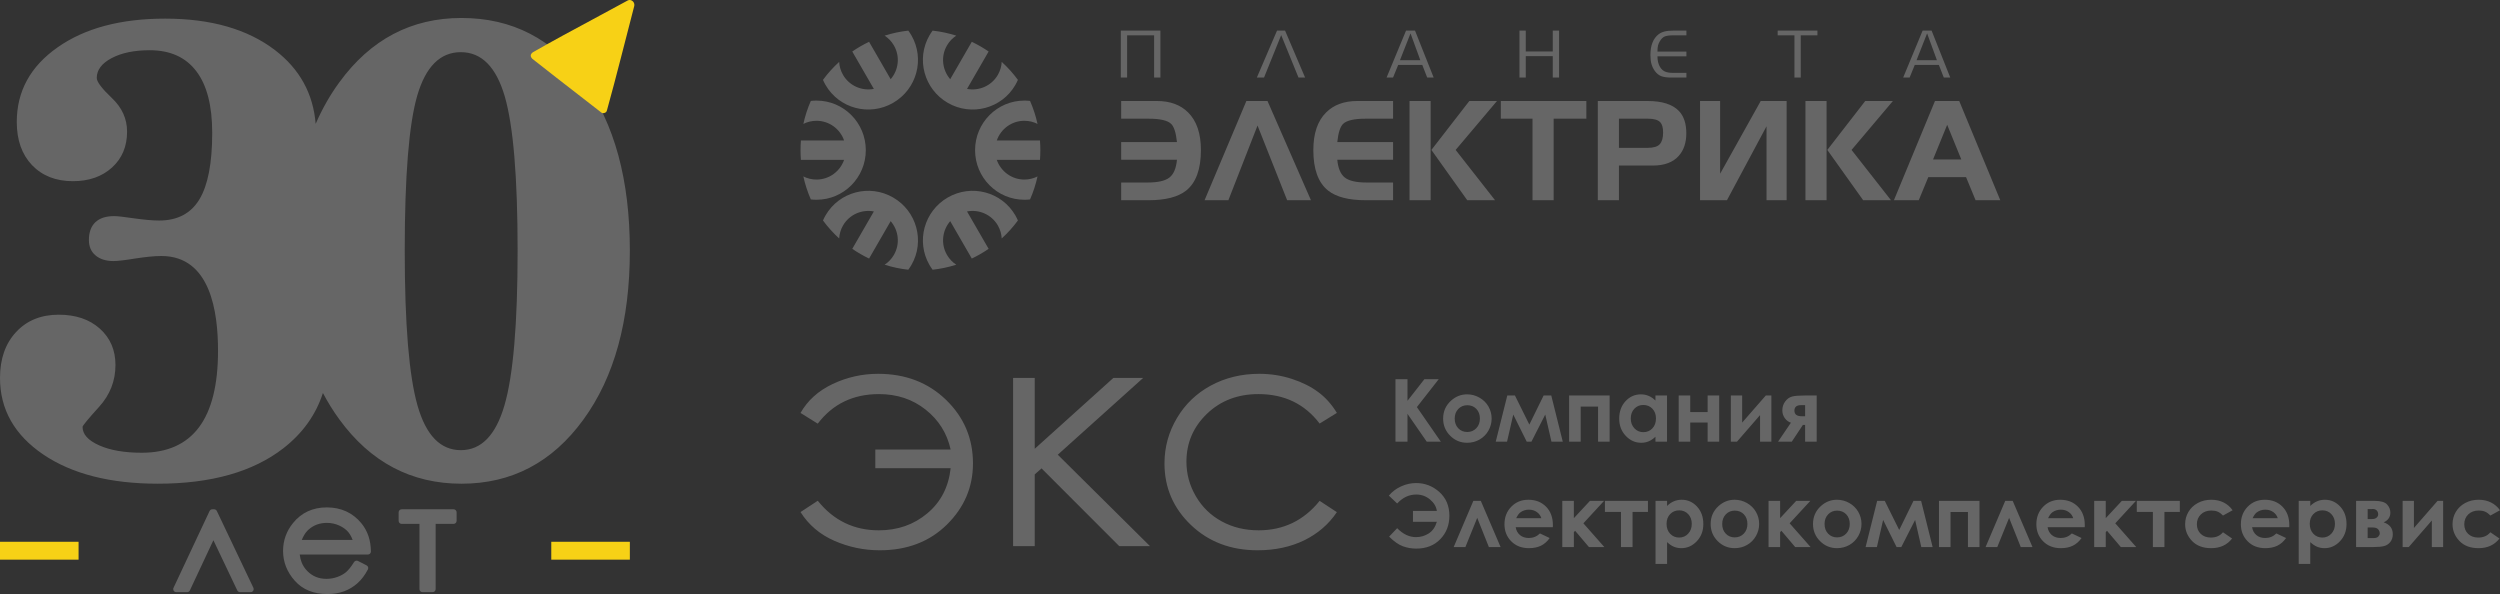
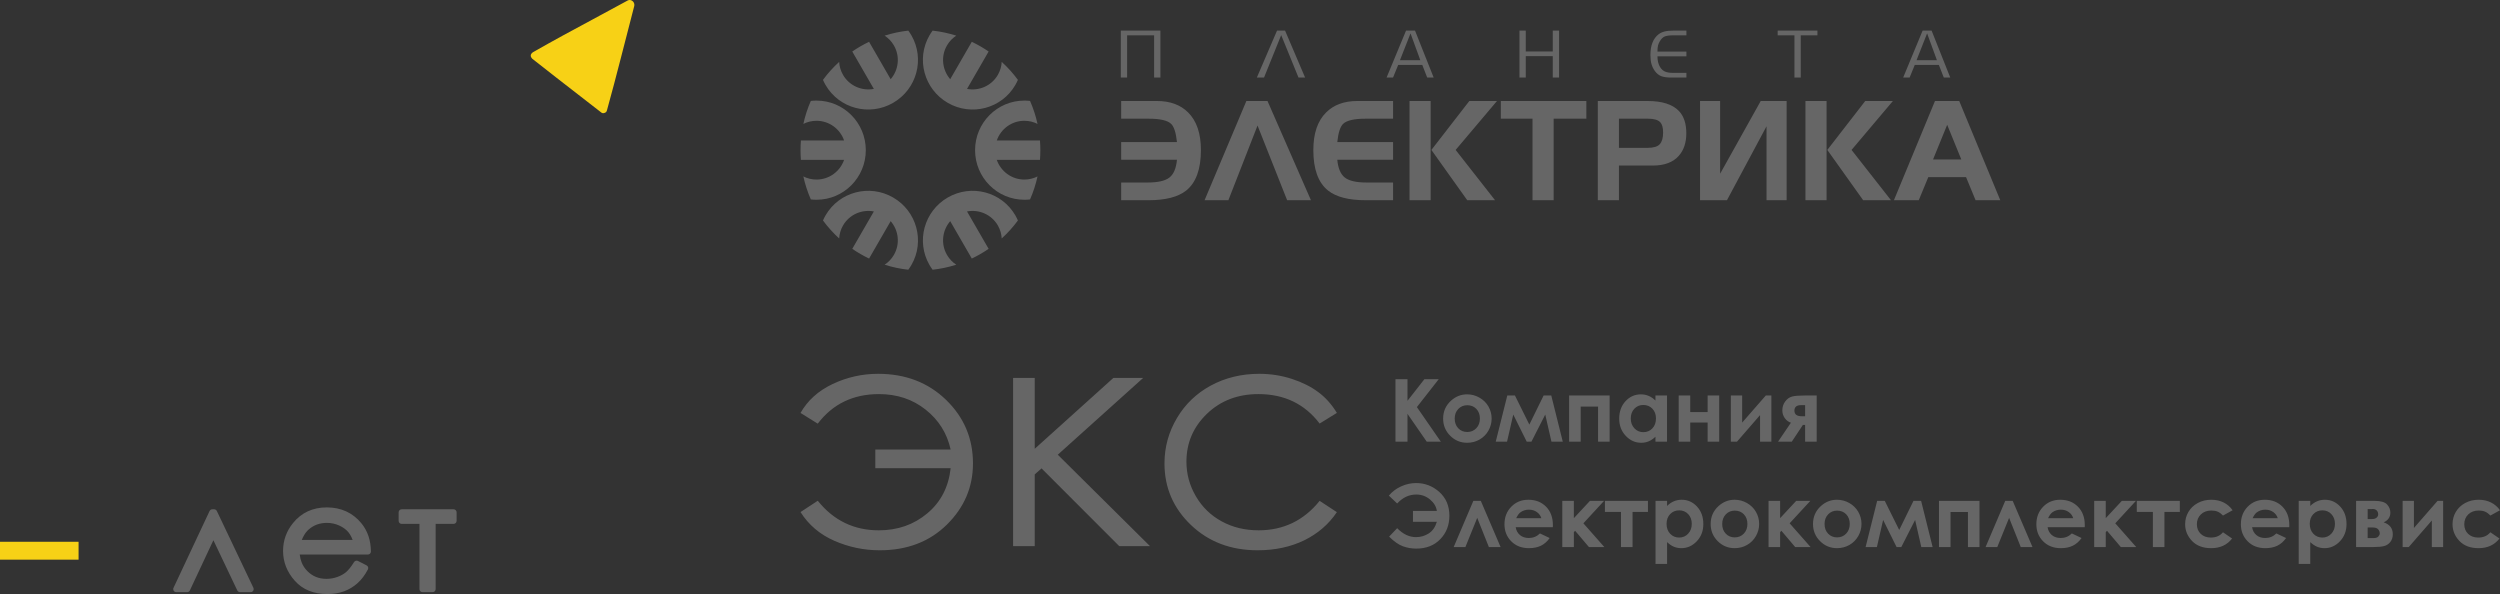
<svg xmlns="http://www.w3.org/2000/svg" xml:space="preserve" width="61.203mm" height="14.543mm" version="1.1" style="shape-rendering:geometricPrecision; text-rendering:geometricPrecision; image-rendering:optimizeQuality; fill-rule:evenodd; clip-rule:evenodd" viewBox="0 0 27138.11 6448.48">
  <rect x="0" y="0" width="27138.11" height="6448.48" fill="#333333" stroke="none" />
  <defs>
    <style type="text/css">
   
    .fil0 {fill:#666666}
    .fil4 {fill:#F7D116}
    .fil2 {fill:#F7D116}
    .fil3 {fill:white}
    .fil1 {fill:#666666;fill-rule:nonzero}
   
  </style>
    <mask id="id0">
      <linearGradient id="id1" gradientUnits="userSpaceOnUse" x1="4394.83" y1="2758.11" x2="2137.87" y2="3474.56">
        <stop offset="0" style="stop-opacity:1; stop-color:white" />
        <stop offset="1" style="stop-opacity:0; stop-color:white" />
      </linearGradient>
      <rect style="fill:url(#id1)" x="1659.11" y="261.08" width="5025.53" height="4717.8" />
    </mask>
  </defs>
  <g id="Слой_x0020_1">
    <g id="_1494392587520">
      <g>
        <path class="fil0" d="M11021.86 2338.1c10.42,18.05 19.64,36.45 27.76,55.12 -51.35,69.97 -110.1,135.46 -175.72,195.19 -2.57,-48.02 -16.18,-96.18 -41.86,-140.69 -69.22,-119.9 -205.39,-177.19 -334.73,-152.49l234.39 405.94c-28.78,19.73 -58.49,38.53 -89.21,56.27 -30.73,17.74 -61.9,34.1 -93.38,49.13l-234.34 -405.94c-86.11,99.68 -104.51,246.23 -35.3,366.12 25.67,44.47 60.57,80.35 100.92,106.6 -84.6,27 -170.62,45.09 -256.91,54.58 -12.11,-16.32 -23.46,-33.52 -33.83,-51.57 -147.79,-255.94 -58.88,-583.93 198.56,-732.56 257.44,-148.63 585.92,-61.63 733.67,194.3zm-1128.26 538.26c-10.38,18.05 -21.73,35.25 -33.83,51.57 -86.29,-9.49 -172.35,-27.58 -256.91,-54.58 40.35,-26.25 75.25,-62.08 100.92,-106.6 69.22,-119.9 50.81,-266.45 -35.3,-366.12l-234.34 405.94c-31.48,-15.03 -62.65,-31.39 -93.38,-49.13 -30.73,-17.74 -60.44,-36.54 -89.21,-56.27l234.39 -405.94c-129.39,-24.7 -265.51,32.59 -334.73,152.49 -25.67,44.52 -39.29,92.67 -41.86,140.74 -65.67,-59.77 -124.33,-125.26 -175.72,-195.23 8.07,-18.67 17.34,-37.07 27.76,-55.07 147.74,-255.98 476.27,-342.98 733.67,-194.35 257.44,148.63 346.35,476.62 198.56,732.56zm1128.26 -1954.2c10.42,-18.05 19.64,-36.45 27.76,-55.12 -51.35,-69.97 -110.1,-135.42 -175.72,-195.19 -2.57,48.07 -16.18,96.22 -41.86,140.69 -69.22,119.9 -205.34,177.23 -334.73,152.53l234.39 -405.94c-28.78,-19.78 -58.49,-38.58 -89.21,-56.31 -30.73,-17.74 -61.9,-34.05 -93.38,-49.09l-234.34 405.94c-86.11,-99.68 -104.51,-246.23 -35.3,-366.12 25.67,-44.52 60.57,-80.35 100.92,-106.64 -84.6,-26.96 -170.62,-45.05 -256.91,-54.54 -12.11,16.32 -23.41,33.52 -33.83,51.57 -147.79,255.94 -58.88,583.93 198.56,732.56 257.44,148.59 585.92,61.63 733.67,-194.35zm-2158.48 1246.21c-20.84,0 -41.41,-1.2 -61.59,-3.5 -34.94,-79.46 -62.25,-163.04 -81.19,-249.77 42.88,21.77 91.39,34.1 142.78,34.1 138.43,0 256.16,-89.26 299.44,-213.64l-468.77 0c-2.7,-34.76 -4.12,-69.93 -4.12,-105.4 0,-35.47 1.42,-70.64 4.12,-105.4l468.77 0c-43.28,-124.42 -161,-213.64 -299.44,-213.64 -51.39,0 -99.9,12.28 -142.82,34.1 18.93,-86.73 46.29,-170.31 81.23,-249.77 20.18,-2.35 40.75,-3.55 61.59,-3.55 295.53,0 535.11,240.99 535.11,538.26 0,297.26 -239.57,538.21 -535.11,538.21zm2256.47 0c20.84,0 41.41,-1.2 61.59,-3.5 34.94,-79.46 62.25,-163.04 81.19,-249.77 -42.88,21.77 -91.39,34.1 -142.78,34.1 -138.43,0 -256.16,-89.26 -299.44,-213.64l468.77 0c2.7,-34.76 4.12,-69.93 4.12,-105.4 0,-35.47 -1.42,-70.64 -4.12,-105.4l-468.77 0c43.28,-124.42 161,-213.64 299.44,-213.64 51.39,0 99.9,12.28 142.82,34.1 -18.93,-86.73 -46.29,-170.31 -81.23,-249.77 -20.18,-2.35 -40.75,-3.55 -61.59,-3.55 -295.53,0 -535.11,240.99 -535.11,538.26 0,297.26 239.57,538.21 535.11,538.21zm-1226.25 -1784.42c-10.38,-18.05 -21.73,-35.25 -33.83,-51.57 -86.29,9.49 -172.35,27.58 -256.91,54.54 40.35,26.29 75.25,62.12 100.92,106.6 69.22,119.9 50.81,266.49 -35.3,366.17l-234.39 -405.94c-31.44,14.99 -62.61,31.35 -93.34,49.09 -30.73,17.74 -60.44,36.58 -89.21,56.31l234.39 405.94c-129.39,24.7 -265.51,-32.64 -334.73,-152.53 -25.67,-44.47 -39.29,-92.63 -41.86,-140.69 -65.67,59.77 -124.38,125.22 -175.72,195.19 8.07,18.67 17.34,37.07 27.76,55.12 147.74,255.94 476.22,342.93 733.67,194.3 257.44,-148.63 346.35,-476.58 198.56,-732.51z" />
        <path class="fil1" d="M14230.6 2173.33l-471.52 -1077.04 -229.29 0 -453.79 1077.04 258.38 0 316.51 -810.64 321.34 810.64 258.38 0zm891.48 -1077.04l0 192.13 -298.73 0c-123.8,0 -205.08,18.84 -243.83,56.53 -31.22,30.15 -52.19,95.82 -62.96,197.01l605.52 0 0 192.17 -605.52 0c8.6,92.58 35.78,156.88 81.54,192.93 45.76,36.09 124.07,54.1 234.96,54.1l289.02 0 0 192.17 -298.73 0c-183,0 -318.63,-34.99 -406.92,-104.96 -106.55,-85.05 -159.85,-231.46 -159.85,-439.24 0,-180.82 46.29,-316.99 138.88,-408.51 82.87,-82.87 195.9,-124.33 339.08,-124.33l387.54 0zm416.05 531.25l411.8 -531.25 300.32 0 -448.91 531.25 427.89 545.79 -301.92 0 -389.18 -545.79zm-8.07 -531.25l0 1077.04 -229.29 0 0 -1077.04 229.29 0zm1105.69 192.13l-343.95 0 0 -192.13 928.5 0 0 192.13 -355.26 0 0 884.91 -229.29 0 0 -884.91zm938.08 316.51l311.63 0c63.54,0 107.39,-13.17 131.6,-39.55 24.25,-26.38 36.36,-68.64 36.36,-126.77 0,-52.77 -10.24,-89.88 -30.68,-111.43 -24.79,-25.81 -68.91,-38.75 -132.4,-38.75l-316.51 0 0 316.51zm0 192.17l0 376.23 -229.29 0 0 -1077.04 537.68 0c160.43,0 275.05,36.58 343.95,109.79 52.77,55.96 79.15,136.17 79.15,240.59 0,101.19 -26.92,182.46 -80.75,243.83 -62.43,71.08 -156.66,106.6 -282.59,106.6l-368.16 0zm1098.46 88.77l0 -789.58 -217.98 0 0 1077.04 292.25 0 429.53 -802.57 0 802.57 218.03 0 0 -1077.04 -280.99 0 -440.84 789.58zm1155.53 -789.58l0 1077.04 -229.29 0 0 -1077.04 229.29 0zm8.07 531.25l411.8 -531.25 300.32 0 -448.91 531.25 427.94 545.79 -301.96 0 -389.18 -545.79zm1301.14 -272.92l-153.42 376.28 306.84 0 -153.42 -376.28zm-578.12 818.71l445.72 -1077.04 263.21 0 445.67 1077.04 -268.09 0 -103.31 -250.31 -410.15 0 -103.36 250.31 -269.68 0zm-8388.27 -1077.04l0 192.13 298.73 0c123.8,0 205.08,18.84 243.83,56.53 31.22,30.15 52.23,95.82 62.96,197.01l-605.52 0 0 192.17 605.52 0c-8.6,92.58 -35.78,156.88 -81.54,192.93 -45.72,36.09 -124.07,54.1 -234.92,54.1l-289.06 0 0 192.17 298.73 0c183.04,0 318.63,-34.99 406.92,-104.96 106.6,-85.05 159.89,-231.46 159.89,-439.24 0,-180.82 -46.29,-316.99 -138.88,-408.51 -82.92,-82.87 -195.94,-124.33 -339.12,-124.33l-387.54 0zm7558.11 -712.74l-181.18 0 0 458.44 -68.51 0 0 -458.44 -181.93 0 0 -51.17 431.62 0 0 51.17zm-1422.42 458.44l-164.59 0c-46.2,0 -82.43,-5.14 -108.68,-15.39 -26.29,-10.24 -49.13,-28.47 -68.55,-54.76 -16.81,-23.1 -29.13,-48.29 -37.02,-75.6 -7.85,-27.27 -11.79,-60.13 -11.79,-98.44 0,-104.51 29.66,-179.85 88.99,-226.05 18.4,-13.66 40.04,-23.63 65,-29.93 24.92,-6.3 57.07,-9.44 96.44,-9.44l140.21 0 0 51.17 -145.31 0c-41.59,0 -72.19,4.48 -92.05,13.39 -19.69,8.96 -36.85,26.25 -51.7,52.01 -8.91,14.68 -15.34,29.89 -19.29,45.67 -3.95,15.74 -5.9,37.56 -5.9,65.36l314.25 0 0 51.21 -314.25 0c0,45.67 8.91,83.76 26.78,114.22 13.61,23.06 31.08,39.73 52.37,50.02 21.28,10.2 49.75,15.34 85.45,15.34l149.65 0 0 51.21zm-1382.24 0l-68.51 0 0 -232.39 -293.01 0 0 232.39 -68.51 0 0 -509.61 68.51 0 0 226.05 293.01 0 0 -226.05 68.51 0 0 509.61zm-1361.36 0l-70.06 0 -53.56 -137.06 -261.52 0 -55.91 137.06 -70.1 0 211.11 -509.61 97.64 0 202.42 509.61zm-144.77 -188.27l-106.46 -291.41 -114.71 291.41 221.17 0zm-1250.82 188.23l-217.4 -509.57 -87.4 0 -219 509.57 78 0 186.14 -460.88 187.96 460.88 71.7 0zm-1570.47 0.04l-68.51 0 0 -166.28 0 -66.11 0 -51.17 0 -162.33 0 -12.55 -293.01 0 0 12.55 0 162.33 0 51.17 0 66.11 0 166.28 -68.51 0 0 -509.61c143.35,0 286.67,0 430.02,0l0 509.61zm8573.79 0l-70.1 0 -53.56 -137.06 -261.52 0 -55.91 137.06 -70.06 0 211.06 -509.61 97.68 0 202.42 509.61zm-144.82 -188.27l-106.46 -291.41 -114.71 291.41 221.17 0z" />
      </g>
      <g>
        <path class="fil0" d="M14512.04 4481.95l-186.99 115.82c-162.29,-213.24 -383.82,-319.83 -664.63,-319.83 -224.41,0 -410.91,71.61 -559.32,214.34 -147.88,142.69 -222.1,315.8 -222.1,519.9 0,132.98 33.97,257.89 102.43,374.86 67.89,116.88 161.71,208.05 280.77,272.83 118.57,64.74 252.08,96.84 399.91,96.84 270.44,0 491.43,-106.64 662.94,-319.83l186.99 122.65c-88.06,131.25 -206.01,232.7 -353.89,305.51 -148.45,72.23 -317.08,108.33 -506.33,108.33 -291.19,0 -532.31,-91.7 -723.96,-274.52 -191.6,-183.44 -287.11,-405.81 -287.11,-668.35 0,-175.95 44.87,-339.92 134.66,-491.21 89.17,-151.34 212.35,-269.42 368.83,-354.24 157.1,-84.82 332.03,-127.21 525.89,-127.21 122.03,0 239.44,18.31 352.78,54.98 112.8,36.67 208.85,84.87 287.73,143.93 79.41,58.97 146.1,134.04 201.4,225.21zm-5822.12 0.58l0 0.04 187.03 116.31c162.24,-213.77 383.82,-320.94 664.58,-320.94 196.25,0 364.84,56.14 506.38,168.5 141.58,112.36 232.48,256.73 271.59,433.35l-817.65 0 0 202.86 817.65 0c-22.44,204.1 -107,367.41 -253.76,490.1 -146.15,122.65 -321.61,183.97 -525.89,183.97 -270.48,0 -491.43,-107.17 -662.9,-320.99l-187.03 122.65 0 0.04c87.48,139.28 210.04,243.03 366.52,311.76 157.1,68.77 321.65,103.18 493.69,103.18 296.95,0 539.81,-92.81 728.48,-278.55 188.8,-186.28 283.16,-407.54 283.16,-664.32 0,-271.1 -97.28,-500.97 -291.76,-689.55 -194.52,-188.54 -440.75,-283.12 -738.23,-283.12 -172.62,0 -336.64,36.63 -493.16,110.59 -155.9,73.92 -272.17,178.78 -348.7,314.11zm2307.42 -380.05l234.83 0 0 769.27 853.83 -769.27 323.42 0 -926.99 833.43 1001.27 992.75 -333.71 0 -843.63 -844.3 -74.18 65.36 0 778.94 -234.83 0 0 -1826.19z" />
        <path class="fil0" d="M27138.11 5539.04l-104.6 57.51c-19.69,-20.57 -39.02,-34.72 -58.22,-42.74 -19.2,-8.03 -41.64,-11.97 -67.49,-11.97 -47.05,0 -85.05,14.01 -114,41.9 -29.09,27.98 -43.54,63.63 -43.54,107.39 0,42.48 14.01,77.06 41.81,103.94 27.98,26.87 64.65,40.26 110.1,40.26 56.14,0 99.86,-19.2 131.34,-57.55l98.92 67.93c-53.83,69.84 -129.61,104.73 -227.6,104.73 -88.19,0 -157.28,-26.07 -207.16,-78.13 -49.84,-52.06 -74.8,-112.94 -74.8,-182.77 0,-48.46 12.11,-92.98 36.27,-133.69 24.43,-40.71 58.26,-72.81 101.76,-96.09 43.45,-23.28 92.05,-34.9 145.79,-34.9 49.88,0 94.58,9.93 134.18,29.71 39.69,19.78 72.05,47.98 97.24,84.47zm-9166.99 582.24l125.44 0 0 -236.69c24.56,23.41 49.31,40.22 74.14,50.46 24.83,10.24 51.75,15.39 80.48,15.39 64.83,0 120.83,-25.01 167.96,-75.16 47.36,-50.02 70.95,-112.32 70.95,-186.72 0,-77.2 -22.84,-140.43 -68.55,-189.78 -45.8,-49.22 -101.28,-73.92 -166.59,-73.92 -30.02,0 -58.31,5.63 -84.74,16.85 -26.43,11.13 -50.99,28.11 -73.65,50.46l0 -55.07 -125.44 0 0 684.18zm6981.9 0l125.49 0 0 -236.69c24.52,23.41 49.26,40.22 74.14,50.46 24.79,10.24 51.75,15.39 80.48,15.39 64.83,0 120.83,-25.01 167.96,-75.16 47.36,-50.02 70.95,-112.32 70.95,-186.72 0,-77.2 -22.84,-140.43 -68.6,-189.78 -45.76,-49.22 -101.28,-73.92 -166.55,-73.92 -30.02,0 -58.35,5.63 -84.78,16.85 -26.43,11.13 -50.95,28.11 -73.61,50.46l0 -55.07 -125.49 0 0 684.18zm1194.81 -183.08l-66.82 0 0 -501.1 122.69 0 0 294.25 256.69 -294.25 60.35 0 0 501.1 -122.65 0 0 -288.31 -250.26 288.31zm-446.34 -97.2l63.72 0c24.83,0 42.3,-5.68 52.37,-17.12 10.07,-11.53 15.12,-22.66 15.12,-33.52 0,-16.23 -5.68,-30.99 -16.98,-44.34 -11.35,-13.39 -31.79,-20.13 -61.19,-20.13l-53.03 0 0 115.11zm0 -206.63l48.91 0c20.97,0 36.98,-5.23 48.29,-15.48 11.35,-10.2 17.03,-21.68 17.03,-34.28 0,-18.71 -5.54,-33.17 -16.36,-43.72 -10.91,-10.38 -23.72,-15.56 -38.71,-15.56l-16.18 0.49 -42.97 0 0 108.55zm-125.53 303.83l0 -501.1 201.66 0c66.07,0 111.07,13.04 134.66,39.02 23.72,25.94 35.52,55.38 35.52,88.24 0,48.91 -24.25,83.98 -72.68,105.53 66.11,22.79 99.1,65.58 99.1,128.46 0,34.01 -8.82,62.17 -26.29,84.34 -17.43,22.3 -39.73,37.11 -66.64,44.47 -26.74,7.4 -64.34,11.04 -112.67,11.04l-192.66 0zm-365.64 -398.23c-39.46,0 -72.32,13.48 -98.26,40.39 -26.16,27.09 -39.2,62.3 -39.2,105.89 0,44.47 13.04,80.48 39.2,107.88 25.94,27.49 58.8,41.19 98.26,41.19 38.36,0 70.64,-14.01 96.84,-41.86 26.29,-27.98 39.37,-63.5 39.37,-106.77 0,-42.97 -12.95,-78.13 -38.71,-105.53 -25.63,-27.49 -58.22,-41.19 -97.51,-41.19zm-484.87 84.96c-8.29,-27.4 -24.7,-49.71 -49.09,-66.87 -24.52,-17.16 -52.85,-25.67 -85.22,-25.67 -35.12,0 -65.76,9.62 -92.32,28.95 -16.54,11.97 -31.97,33.21 -46.07,63.59l272.7 0zm125.04 98.13l-403.42 0c5.81,35.65 21.37,64.12 46.51,85.4 25.19,21.06 57.42,31.57 96.44,31.57 46.87,0 86.95,-16.49 120.61,-49.53l105.4 49.88c-26.29,37.42 -57.91,65.09 -94.54,83.18 -36.8,17.91 -80.39,26.87 -130.85,26.87 -78.31,0 -142.2,-24.65 -191.42,-74.18 -49.22,-49.44 -73.92,-111.38 -73.92,-185.74 0,-76.31 24.7,-139.72 73.92,-190 49.22,-50.5 110.9,-75.65 185.26,-75.65 78.84,0 143,25.14 192.4,75.29 49.35,50.37 74.05,116.57 74.05,199.09l-0.44 23.81zm-614.97 -184.02l-104.6 57.51c-19.64,-20.57 -38.98,-34.72 -58.18,-42.74 -19.2,-8.03 -41.68,-11.97 -67.49,-11.97 -47,0 -85.05,14.01 -114,41.9 -29.09,27.98 -43.59,63.63 -43.59,107.39 0,42.48 14.01,77.06 41.86,103.94 28.02,26.87 64.65,40.26 110.1,40.26 56.18,0 99.86,-19.2 131.29,-57.55l98.92 67.93c-53.74,69.84 -129.56,104.73 -227.6,104.73 -88.19,0 -157.23,-26.07 -207.07,-78.13 -49.88,-52.06 -74.89,-112.94 -74.89,-182.77 0,-48.46 12.11,-92.98 36.36,-133.69 24.34,-40.71 58.18,-72.81 101.76,-96.09 43.41,-23.28 92.01,-34.9 145.79,-34.9 49.84,0 94.54,9.93 134.13,29.71 39.64,19.78 72.01,47.98 97.2,84.47zm-1040.06 -101.94l467.13 0 0 119.85 -167.03 0 0 381.24 -125.49 0 0 -381.24 -174.62 0 0 -119.85zm-462.57 0l125.53 0 0 187.65 174.44 -187.65 153.33 0 -224.45 243.48 227.29 257.62 -167.17 0 -149.92 -176.61 -13.52 15.39 0 161.22 -125.53 0 0 -501.1zm-227.56 187.83c-8.29,-27.4 -24.65,-49.71 -49.09,-66.87 -24.52,-17.16 -52.81,-25.67 -85.22,-25.67 -35.07,0 -65.76,9.62 -92.32,28.95 -16.49,11.97 -31.88,33.21 -46.07,63.59l272.7 0zm125.04 98.13l-403.42 0c5.81,35.65 21.42,64.12 46.56,85.4 25.14,21.06 57.38,31.57 96.4,31.57 46.91,0 87,-16.49 120.61,-49.53l105.4 49.88c-26.29,37.42 -57.87,65.09 -94.49,83.18 -36.85,17.91 -80.39,26.87 -130.89,26.87 -78.31,0 -142.16,-24.65 -191.42,-74.18 -49.22,-49.44 -73.92,-111.38 -73.92,-185.74 0,-76.31 24.7,-139.72 73.92,-190 49.26,-50.5 110.9,-75.65 185.26,-75.65 78.84,0 143,25.14 192.4,75.29 49.35,50.37 74.09,116.57 74.09,199.09l-0.49 23.81zm-567.26 215.14l-127.26 0 -126.46 -316.64 -128.32 316.64 -127.08 0 213.24 -501.1 81.19 0 214.7 501.1zm-889.44 0l-125.53 0 0 -501.1 439.77 0 0 501.1 -125.53 0 0 -380.27 -188.72 0 0 380.27zm-557.37 -185.12l155.02 -315.97 82.92 0 124.91 501.1 -123 0 -67.13 -294.11 -149.78 294.11 -51.57 0 -145.93 -294.25 -67.49 294.25 -122.69 0 125.35 -501.1 82.87 0 156.52 315.97zm-673.59 -210.27c-39.2,0 -71.74,13.52 -97.68,40.57 -25.98,27.23 -39.02,61.81 -39.02,104.11 0,43.37 12.9,78.62 38.53,105.53 25.63,26.92 58.18,40.44 97.68,40.44 39.29,0 72.01,-13.7 98.3,-40.93 26.03,-27.18 39.11,-62.25 39.11,-105.04 0,-42.92 -12.86,-77.69 -38.53,-104.6 -25.58,-26.74 -58.49,-40.08 -98.39,-40.08zm-1.95 -117.95c47.36,0 91.87,11.79 133.56,35.38 41.81,23.55 74.27,55.52 97.68,95.91 23.41,40.57 35.03,84.16 35.03,130.98 0,47.22 -11.75,91.21 -35.16,132.31 -23.63,41.06 -55.74,73.12 -96.31,96.26 -40.75,23.1 -85.36,34.72 -134.31,34.72 -72.01,0 -133.51,-25.45 -184.28,-76.4 -50.99,-51.13 -76.44,-113.11 -76.44,-185.97 0,-78.13 28.73,-143.22 86.29,-195.28 50.5,-45.32 108.41,-67.93 173.95,-67.93zm-742.62 12.24l125.49 0 0 187.65 174.44 -187.65 153.33 0 -224.41 243.48 227.25 257.62 -167.17 0 -149.87 -176.61 -13.57 15.39 0 161.22 -125.49 0 0 -501.1zm-366.43 105.71c-39.15,0 -71.74,13.52 -97.68,40.57 -25.94,27.23 -39.02,61.81 -39.02,104.11 0,43.37 12.86,78.62 38.53,105.53 25.63,26.92 58.22,40.44 97.68,40.44 39.29,0 72.01,-13.7 98.3,-40.93 26.12,-27.18 39.15,-62.25 39.15,-105.04 0,-42.92 -12.9,-77.69 -38.58,-104.6 -25.58,-26.74 -58.49,-40.08 -98.39,-40.08zm-1.95 -117.95c47.36,0 91.87,11.79 133.56,35.38 41.86,23.55 74.27,55.52 97.68,95.91 23.46,40.57 35.07,84.16 35.07,130.98 0,47.22 -11.79,91.21 -35.25,132.31 -23.59,41.06 -55.65,73.12 -96.22,96.26 -40.71,23.1 -85.4,34.72 -134.35,34.72 -71.97,0 -133.51,-25.45 -184.28,-76.4 -50.99,-51.13 -76.44,-113.11 -76.44,-185.97 0,-78.13 28.78,-143.22 86.33,-195.28 50.46,-45.32 108.37,-67.93 173.91,-67.93zm-601.4 115.11c-39.46,0 -72.32,13.48 -98.26,40.39 -26.12,27.09 -39.2,62.3 -39.2,105.89 0,44.47 13.08,80.48 39.2,107.88 25.94,27.49 58.8,41.19 98.26,41.19 38.4,0 70.64,-14.01 96.89,-41.86 26.25,-27.98 39.33,-63.5 39.33,-106.77 0,-42.97 -12.9,-78.13 -38.67,-105.53 -25.67,-27.49 -58.18,-41.19 -97.55,-41.19zm-806.65 -102.87l467.13 0 0 119.85 -167.08 0 0 381.24 -125.49 0 0 -381.24 -174.57 0 0 -119.85zm-462.52 0l125.44 0 0 187.65 174.48 -187.65 153.29 0 -224.41 243.48 227.29 257.62 -167.21 0 -149.87 -176.61 -13.57 15.39 0 161.22 -125.44 0 0 -501.1zm-227.6 187.83c-8.29,-27.4 -24.7,-49.71 -49.04,-66.87 -24.56,-17.16 -52.9,-25.67 -85.27,-25.67 -35.07,0 -65.76,9.62 -92.32,28.95 -16.54,11.97 -31.97,33.21 -46.07,63.59l272.7 0zm125 98.13l-403.37 0c5.81,35.65 21.42,64.12 46.51,85.4 25.19,21.06 57.42,31.57 96.44,31.57 46.87,0 86.95,-16.49 120.61,-49.53l105.4 49.88c-26.29,37.42 -57.91,65.09 -94.54,83.18 -36.8,17.91 -80.35,26.87 -130.85,26.87 -78.31,0 -142.16,-24.65 -191.42,-74.18 -49.22,-49.44 -73.92,-111.38 -73.92,-185.74 0,-76.31 24.7,-139.72 73.92,-190 49.26,-50.5 110.9,-75.65 185.26,-75.65 78.84,0 143,25.14 192.4,75.29 49.35,50.37 74.05,116.57 74.05,199.09l-0.49 23.81zm-567.3 215.14l-127.21 0 -126.42 -316.64 -128.37 316.64 -127.08 0 213.28 -501.1 81.19 0 214.61 501.1zm-1122.58 -204.81l-87.44 91.87c52.81,52.19 102.25,86.95 148.28,104.11 46.29,17.16 94.89,25.76 146.28,25.76 107.93,0 194.75,-33.92 260.64,-102.03 65.89,-67.97 98.88,-152.89 98.88,-254.83 0,-106.29 -36.14,-191.82 -108.33,-256.96 -72.23,-65.09 -156.66,-97.68 -253.05,-97.68 -54.76,0 -108.55,11.84 -161.36,35.61 -52.99,23.59 -97.68,57.2 -134.18,100.79l90.28 85.4c59.77,-64.78 128.94,-97.24 207.12,-97.24 57.07,0 107.13,18.14 149.87,54.27 42.92,36 67.35,77.42 73.65,124.11l-259.35 0 0 117.95 259.35 0c-17.65,58.04 -47.22,100.34 -89.04,126.64 -41.68,26.25 -87.26,39.46 -136.66,39.46 -73.96,0 -142.38,-32.41 -204.94,-97.24zm4428.3 -1214.77l0 -120.79 -44.03 0c-47.98,0 -72.05,19.95 -72.05,60.08 0,40.44 26.78,60.7 80.35,60.7l35.74 0zm-154.13 69.97c-27.23,-9 -49.53,-25.76 -67,-50.46 -17.47,-24.74 -26.16,-52.59 -26.16,-83.54 0,-37.11 10.55,-69.66 31.84,-97.51 21.2,-27.98 46.56,-45.58 75.96,-53.03 29.4,-7.4 75.16,-10.95 137.59,-10.95l127.44 0 0 501.05 -125.53 0 0 -181.18 -24.39 0 -119.99 181.18 -149.25 0 139.5 -205.57zm-585.12 205.57l-66.82 0 0 -501.05 122.69 0 0 294.2 256.69 -294.2 60.39 0 0 501.05 -122.74 0 0 -288.26 -250.22 288.26zm-507.66 -320.85l188.72 0 0 -180.2 125.53 0 0 501.05 -125.53 0 0 -207.65 -188.72 0 0 207.65 -125.49 0 0 -501.05 125.49 0 0 180.2zm-509.88 -77.42c-39.02,0 -71.48,13.7 -97.06,41.28 -25.81,27.31 -38.67,62.57 -38.67,105.49 0,43.28 13.04,78.79 39.29,106.82 26.29,27.8 58.53,41.81 96.93,41.81 39.42,0 72.32,-13.7 98.26,-41.19 26.12,-27.36 39.15,-63.41 39.15,-107.88 0,-43.59 -13.04,-78.84 -39.15,-105.89 -25.94,-26.87 -58.97,-40.44 -98.75,-40.44zm132.23 -102.78l125.53 0 0 501.05 -125.53 0 0 -53.3c-24.48,23.28 -49.22,39.91 -73.92,50.15 -24.65,10.2 -51.52,15.39 -80.35,15.39 -64.96,0 -120.92,-24.96 -168.27,-75.11 -47.31,-50.06 -70.95,-112.32 -70.95,-186.72 0,-77.24 22.92,-140.43 68.73,-189.87 45.8,-49.22 101.32,-73.92 166.72,-73.92 30.2,0 58.31,5.68 84.78,16.85 26.43,11.13 50.81,28.2 73.25,50.5l0 -55.03zm-811.66 501.05l-125.53 0 0 -501.05 439.77 0 0 501.05 -125.53 0 0 -380.31 -188.72 0 0 380.31zm-557.37 -185.12l155.06 -315.93 82.92 0 124.82 501.05 -122.96 0 -67.18 -294.11 -149.74 294.11 -51.57 0 -145.97 -294.29 -67.44 294.29 -122.69 0 125.31 -501.05 82.92 0 156.52 315.93zm-673.67 -210.27c-39.11,0 -71.66,13.57 -97.59,40.62 -26.03,27.14 -39.02,61.77 -39.02,104.07 0,43.37 12.86,78.62 38.53,105.53 25.58,26.92 58.18,40.39 97.64,40.39 39.33,0 72.01,-13.61 98.3,-40.88 26.07,-27.23 39.15,-62.25 39.15,-105.04 0,-42.92 -12.86,-77.69 -38.53,-104.56 -25.58,-26.78 -58.49,-40.13 -98.48,-40.13zm-1.86 -117.99c47.36,0 91.87,11.84 133.51,35.43 41.86,23.55 74.27,55.52 97.68,95.91 23.41,40.57 35.07,84.2 35.07,130.98 0,47.22 -11.79,91.25 -35.21,132.31 -23.59,41.06 -55.69,73.16 -96.31,96.22 -40.71,23.15 -85.4,34.76 -134.26,34.76 -72.05,0 -133.56,-25.45 -184.33,-76.4 -50.99,-51.17 -76.44,-113.07 -76.44,-185.92 0,-78.17 28.78,-143.27 86.38,-195.32 50.46,-45.32 108.33,-67.97 173.91,-67.97zm-777.57 -164.2l130.23 0 0 234.34 183.35 -234.34 155.59 0 -236.74 302.45 259.66 375.13 -153.02 0 -208.85 -301.83 0 301.83 -130.23 0 0 -677.58z" />
      </g>
    </g>
-     <path class="fil1" d="M3505.38 4265.74c-76.62,237.36 -220.11,437.6 -430.24,601 -330.3,255.58 -784.26,383.95 -1361.94,383.95 -517.02,0 -932.45,-106.2 -1244.08,-317.44 -312.74,-212.39 -469.13,-488.99 -469.13,-830.95 0,-206.54 58.35,-373.44 175.06,-498.31 115.55,-124.86 270.75,-187.87 462.12,-187.87 184.41,0 333.8,50.15 447,151.69 113.2,101.54 169.21,233.41 169.21,394.46 0,172.71 -59.51,324.44 -178.56,455.12 -119.01,131.91 -178.56,203.08 -178.56,217.09 0,79.37 59.55,145.88 179.71,199.58 119.06,53.65 274.29,80.52 463.32,80.52 275.45,0 483.14,-92.23 620.86,-276.6 137.72,-184.37 206.59,-460.97 206.59,-830.91 0,-413.04 -77.91,-1028.18 -615.06,-1028.18 -73.52,0 -166.86,9.36 -281.26,26.83 -113.2,18.71 -193.73,28.02 -239.22,28.02 -81.68,0 -147.04,-20.97 -194.88,-61.86 -47.89,-40.84 -71.21,-95.69 -71.21,-166.86 0,-84.03 23.32,-148.23 70.01,-192.57 46.69,-44.34 114.4,-66.51 203.08,-66.51 37.34,0 109.7,8.16 219.4,24.48 109.7,15.21 199.53,23.37 270.75,23.37 198.38,0 344.26,-77.02 436.45,-229.91 92.23,-152.89 138.88,-393.26 138.88,-721.21 0,-295.27 -57.16,-518.17 -172.71,-669.9 -115.51,-151.69 -283.56,-227.56 -505.31,-227.56 -166.9,0 -304.58,28.02 -413.13,85.18 -108.55,57.2 -162.24,129.56 -162.24,215.9 0,40.88 54.85,114.4 164.55,218.25 109.74,103.89 164.59,225.25 164.59,364.13 0,159.85 -53.7,289.41 -162.24,388.61 -108.55,99.19 -250.93,149.39 -425.98,149.39 -184.37,0 -332.56,-58.35 -443.46,-173.91 -110.85,-116.71 -165.7,-273.05 -165.7,-469.13 0,-332.6 148.19,-603.35 443.46,-809.93 295.27,-207.69 683.87,-311.58 1167.01,-311.58 497.15,0 895.11,114.36 1192.73,341.96 267.78,204.77 414.59,471.88 441.33,800.53 70.77,-163.26 156.52,-313.8 257.31,-451.61 339.61,-465.63 781.91,-697.88 1325.71,-697.88 550.85,0 993.15,228.76 1326.95,687.38 333.76,457.51 500.61,1070.17 500.61,1838.07 0,762.09 -168.05,1373.6 -505.31,1835.76 -337.26,463.28 -778.41,694.38 -1322.25,694.38 -543.8,0 -986.1,-232.26 -1325.71,-697.88 -65.94,-90.19 -125.44,-185.88 -178.52,-287.06zm1497.27 -3699.51c-224.1,0 -380.49,156.39 -472.68,469.13 -91.03,311.63 -136.53,874.1 -136.53,1686.38 0,798.23 46.69,1358.39 138.88,1680.53 92.19,323.25 248.58,484.29 470.33,484.29 221.71,0 379.25,-162.2 473.78,-487.8 94.54,-324.44 142.38,-883.45 142.38,-1677.02 0,-798.27 -46.69,-1357.28 -140.03,-1677.02 -93.38,-318.63 -252.08,-478.48 -476.13,-478.48z" />
    <path class="fil2" d="M5789.53 564.33c226.45,-129.03 435.96,-241.66 650.53,-356.95 124.42,-66.82 250.48,-134.66 373.09,-201.75 10.33,-5.81 22.75,-7.01 34.05,-3.99 6.47,1.82 12.81,5.01 18.27,9.31 5.28,3.9 10.11,9.36 13.83,16.05 6.21,11.4 9.05,25.5 4.88,41.1 -97.46,372.6 -190.36,751.23 -293.45,1121.65 -5.45,19.86 -7.45,29.13 -28.69,36.18 -20.75,6.92 -28.47,0.84 -42.35,-10.51l-242.24 -188.05c-162.47,-125.84 -325.06,-251.86 -496.35,-387.19l-4.7 -4.26c-24.88,-27.67 -14.94,-48.78 1.55,-63.54 4.66,-4.3 8.07,-6.03 10.69,-7.54l0.89 -0.53z" />
    <path class="fil3" style="mask:url(#id0)" d="M1811.82 2781.6c572.35,17.2 1526.35,-16.72 2395.7,-478.09 1101.08,-584.33 1929.5,-1502.94 2432.77,-1998.1 -537.46,918.04 -1089.95,1923.52 -2049.36,2740.59 -750.3,639 -1855.19,1463.3 -2887.49,1888.53l108.37 -2152.94z" />
    <path class="fil0" d="M2721.03 6428.08l-115.42 0c-13.57,0 -25.32,-8.25 -30.37,-20.04l-258.86 -543.71 -255.23 544.69c-5.59,11.93 -17.43,18.93 -29.8,18.93l0 0.13 -118.08 0c-18.18,0 -32.99,-14.77 -32.99,-32.99 0,-6.07 1.64,-11.79 4.52,-16.63l390.07 -831.04c5.59,-11.93 17.43,-18.93 29.75,-18.93l0 -0.13 19.69 0c13.61,0 25.32,8.25 30.33,20.09l396.19 832.46c7.85,16.45 0.84,36.14 -15.61,43.94 -4.57,2.17 -9.44,3.24 -14.19,3.24zm1167.32 -337.57l90.99 46.6c16.14,8.25 22.53,28.02 14.28,44.21l-0.18 0.35c-16.18,30.64 -33.61,58.35 -52.28,83.01 -18.76,24.92 -39.15,47.18 -61.01,66.6l0 0.09c-21.46,18.93 -44.3,35.74 -68.55,50.33 -24.34,14.68 -49.97,27 -76.8,37.02l-1.73 0.53c-26.47,9.71 -54.67,16.94 -84.6,21.82 -30.42,4.97 -62.12,7.4 -95.11,7.4 -74.45,0 -141.05,-11.93 -199.85,-35.83 -59.64,-24.17 -110.85,-60.39 -153.77,-108.72 -42.08,-47.31 -73.78,-98.04 -95.02,-152 -21.33,-54.18 -31.97,-111.34 -31.97,-171.38 0,-56.36 9.05,-109.97 27.09,-160.6l0.09 -0.13c17.87,-50.33 44.87,-97.68 80.79,-141.98 45.58,-56.49 99.19,-98.97 160.65,-127.39 61.28,-28.33 129.92,-42.48 205.79,-42.48 77.91,0 148.45,14.46 211.51,43.45 63.23,29.09 118.35,72.5 165.26,130.14 33.57,40.88 58.97,87.04 76.09,138.39 16.94,50.64 25.72,106.2 26.25,166.63 0.18,18.18 -14.46,32.99 -32.59,33.17l-0.27 0 0 0.13 -739.65 0c3.37,30.99 10.42,59.82 21.11,86.33 14.28,35.34 35.25,66.82 62.88,94.4 27.71,27.67 58.66,48.42 92.76,62.21 34.1,13.83 71.74,20.75 112.89,20.75 20.26,0 40.08,-1.68 59.42,-5.01 19.55,-3.33 38.8,-8.38 57.69,-15.08 18.98,-6.7 36.49,-14.5 52.59,-23.32 15.7,-8.69 30.02,-18.45 42.92,-29.22 12.99,-10.86 26.69,-25.27 41.1,-43.28 14.68,-18.27 30.06,-40.39 46.2,-66.33 9.53,-15.34 29.62,-20.13 45.05,-10.82zm-60.53 -229.33c-3.86,-10.6 -8.03,-20.62 -12.5,-30.11 -9.62,-20.44 -20.66,-38.18 -32.9,-53.08l-0.53 -0.62c-12.24,-14.63 -26.65,-28.02 -43.06,-40.04 -16.81,-12.42 -35.83,-23.32 -57.02,-32.9 -21.11,-9.49 -42.74,-16.63 -64.83,-21.33 -22.04,-4.74 -44.78,-7.05 -68.2,-7.05 -38.8,0 -74.45,5.85 -107,17.56 -32.37,11.71 -62.3,29.35 -89.66,53.03 -19.42,16.76 -36.63,37.91 -51.61,63.67 -9,15.39 -17.2,32.32 -24.52,50.86l551.82 0zm532.54 -332.82l563.26 0c18.22,0 32.99,14.77 32.99,32.99l0 92.63c0,18.22 -14.77,33.03 -32.99,33.03l-194.57 0 0 708.08c0,18.22 -14.81,32.99 -32.99,32.99l-109.74 0c-18.27,0 -32.99,-14.77 -32.99,-32.99l0 -708.08 -192.97 0c-18.22,0 -32.99,-14.81 -32.99,-33.03l0 -92.63c0,-18.22 14.77,-32.99 32.99,-32.99z" />
    <rect class="fil4" x="-0" y="5881.08" width="852.9" height="194.18" />
-     <rect class="fil4" x="5984.29" y="5881.08" width="852.9" height="194.18" />
  </g>
</svg>